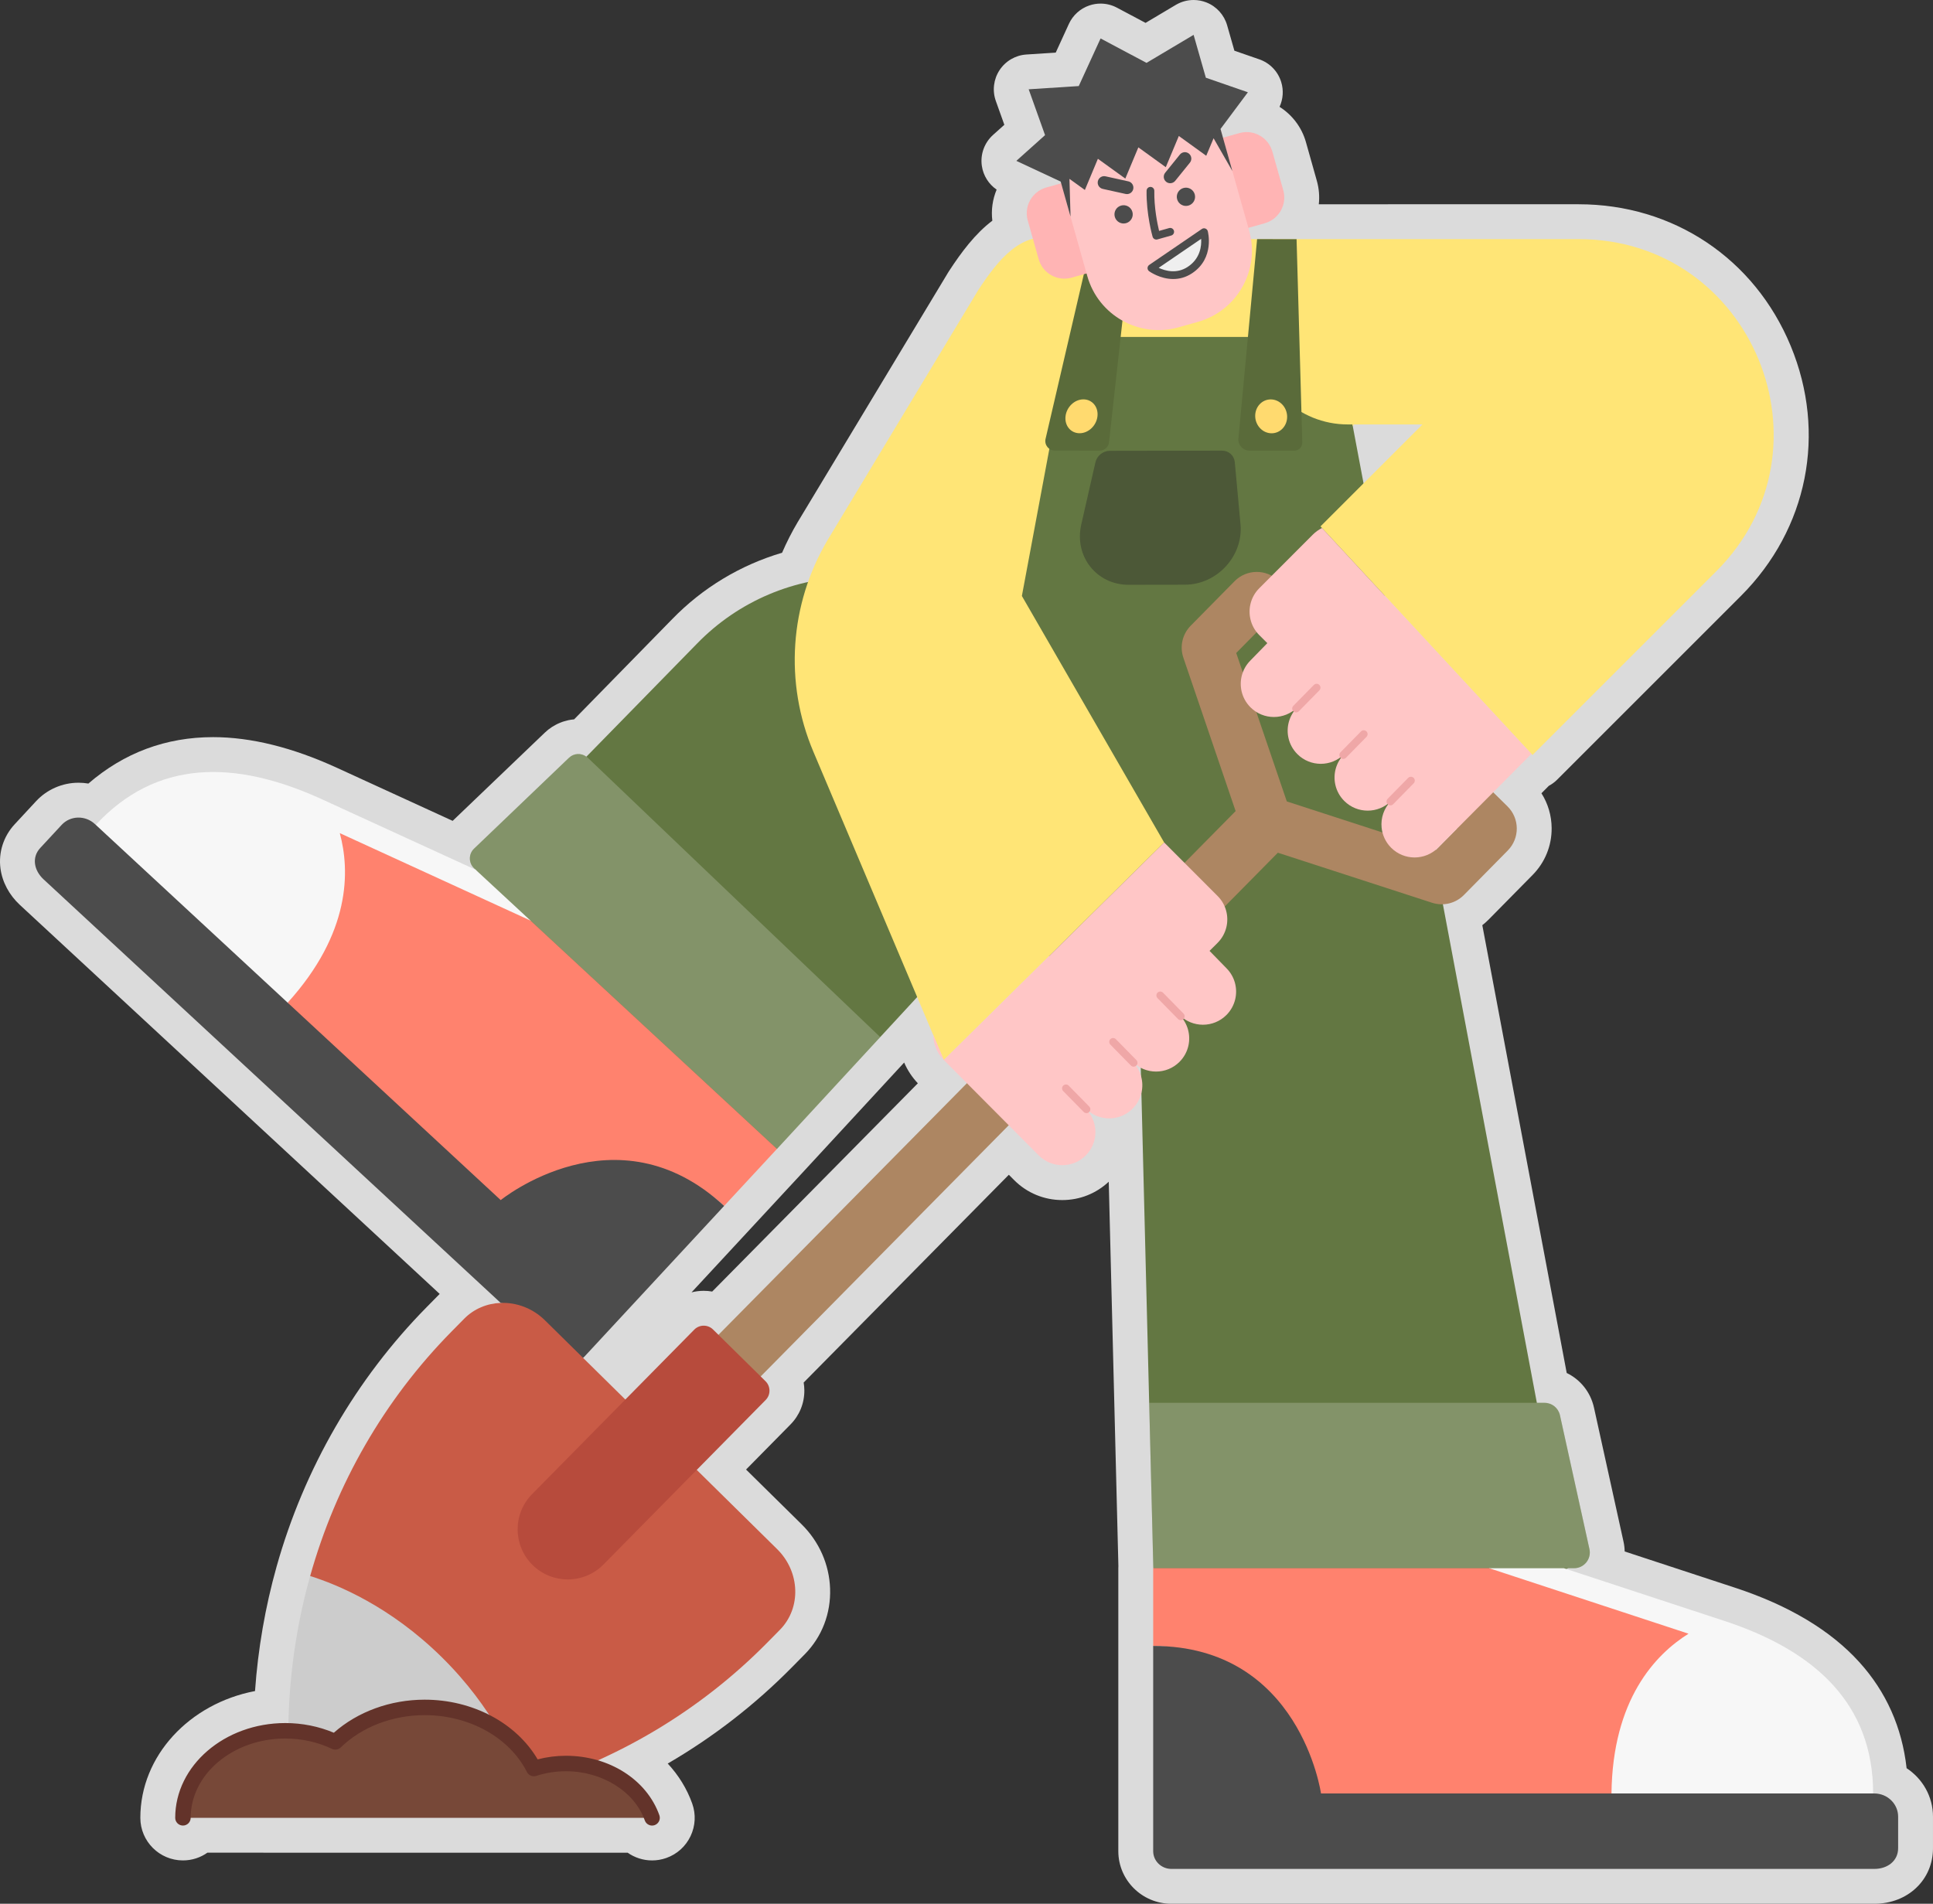
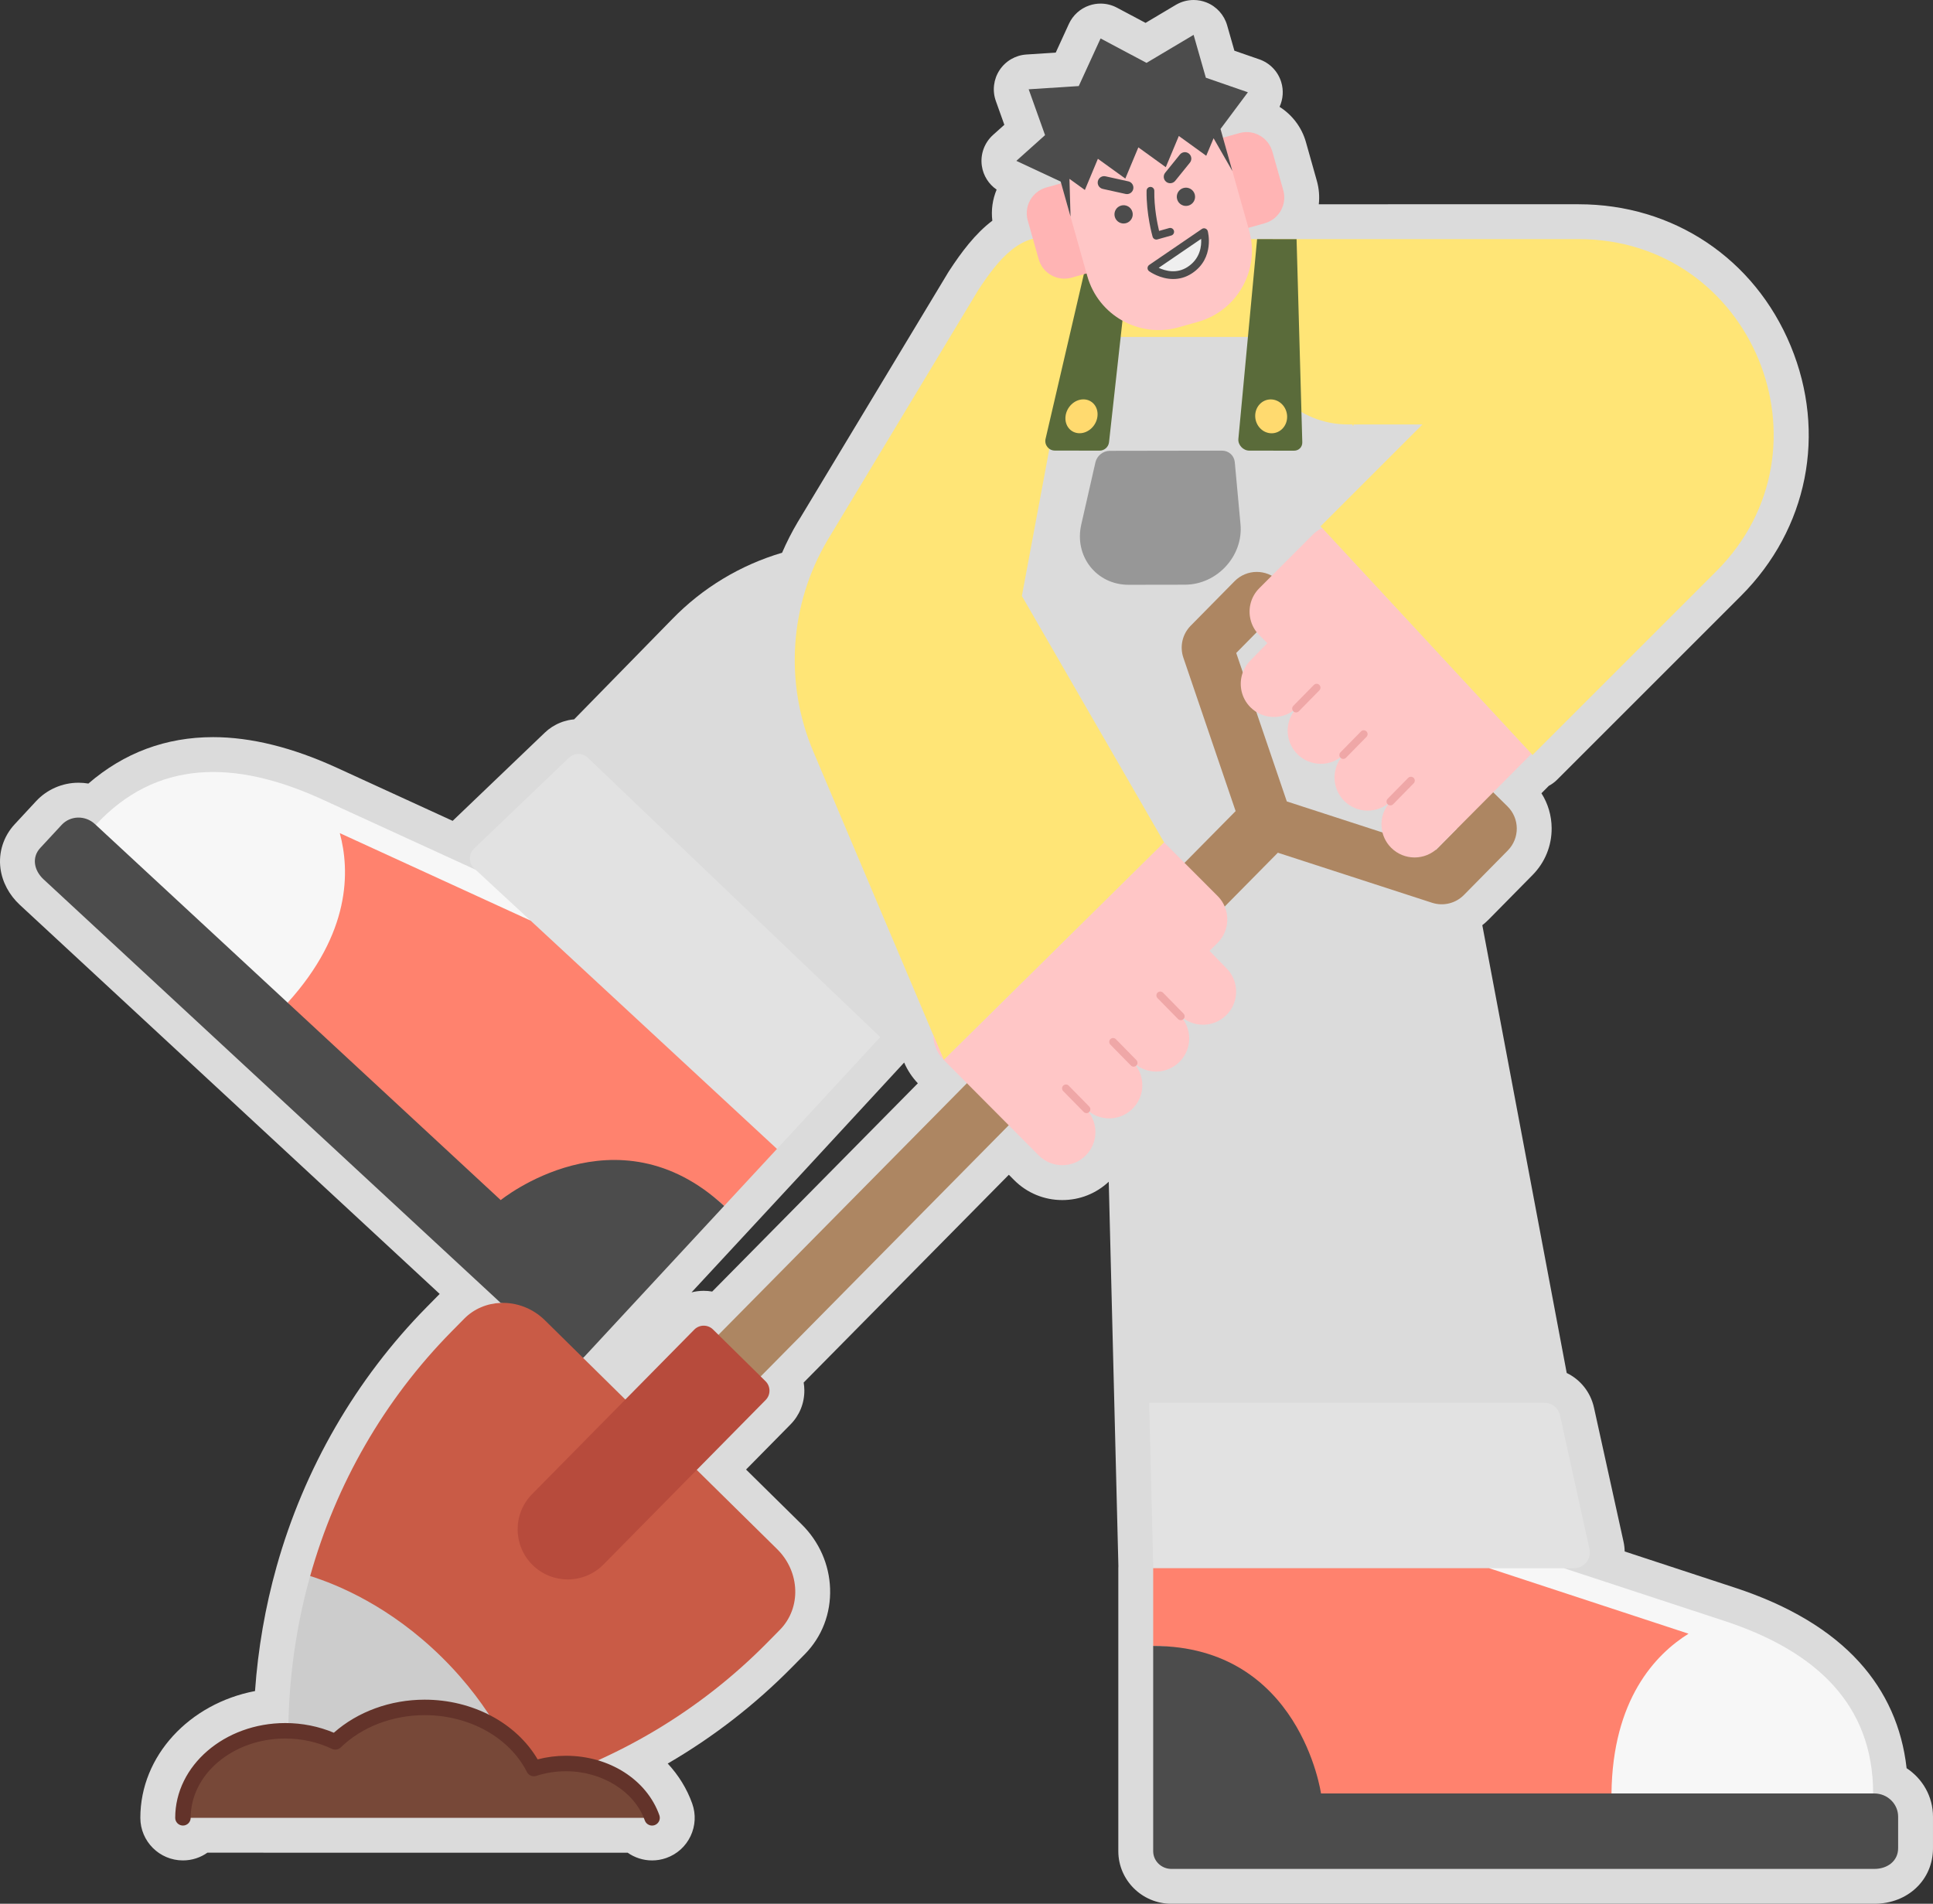
<svg xmlns="http://www.w3.org/2000/svg" version="1.1" id="Layer_1" x="0px" y="0px" width="100%" height="100%" viewBox="0 0 665.28 655.354" enable-background="new 0 0 665.28 655.354" xml:space="preserve" preserveAspectRatio="none">
  <rect x="0" y="0" width="665.28" height="655.354" fill="#333333" stroke="none" />
  <path id="svg4" fill="#DBDBDB" d="M403.151,655.354c-10.068,0-18.26-8.122-18.26-18.105V539.84c0-0.257,0.008-0.512,0.024-0.765  l-3.318-132.28c-4.341,4.075-9.993,6.316-15.989,6.316c-6.259,0-12.143-2.439-16.567-6.869l-1.831-1.84l-70.613,71.522  c0.148,0.877,0.228,1.773,0.234,2.681c0.032,4.429-1.663,8.604-4.773,11.757l-15.29,15.513l19.119,18.844  c6.036,5.948,9.518,13.812,9.804,22.143c0.294,8.576-2.806,16.607-8.729,22.616l-4.351,4.413  c-12.76,12.947-27.099,24.062-42.799,33.193c3.728,4.011,6.618,8.678,8.431,13.781c1.311,3.686,1.107,7.667-0.575,11.205  c-1.683,3.537-4.642,6.207-8.332,7.519c-1.613,0.566-3.25,0.846-4.908,0.846c-3.078,0-5.999-0.97-8.413-2.662H71.376  c-2.383,1.676-5.286,2.66-8.414,2.66c-8.084,0-14.662-6.576-14.662-14.659c0-21.41,16.945-39.347,39.469-43.647  c1.03-14.555,3.518-28.92,7.424-42.835c9.48-33.772,27.348-64.667,51.672-89.345c0,0,4.424-4.488,4.462-4.527L6.845,311.511  c-3.697-3.425-6.073-7.891-6.687-12.575c-0.724-5.517,1.057-11.049,4.884-15.179l7.376-7.958c3.742-4.038,9.065-6.354,14.604-6.354  c1.147,0,2.283,0.097,3.397,0.286c12.286-10.61,26.692-15.979,42.937-15.979c12.998,0,27.326,3.549,42.586,10.548l39.848,18.274  l31.747-30.395c0.739-0.708,1.571-1.367,2.463-1.945c0.476-0.306,0.87-0.521,1.157-0.669c0.366-0.201,0.897-0.479,1.564-0.753  c0.638-0.266,1.221-0.439,1.469-0.513c0.447-0.14,0.884-0.26,1.326-0.355c0.704-0.156,1.328-0.232,1.84-0.286  c0.08-0.009,0.161-0.017,0.242-0.025l33.721-34.472c10.474-10.792,23.464-18.631,37.85-22.887c1.562-3.617,3.352-7.13,5.348-10.499  l51.884-86.107c0.078-0.128,0.158-0.256,0.24-0.381c4.248-6.486,8.958-12.83,14.889-17.31c-0.455-3.716,0.099-7.392,1.479-10.703  c-2.73-1.872-4.594-4.812-5.086-8.144c-0.589-3.986,0.862-8.002,3.863-10.691l3.878-3.475l-2.925-8.189  c-1.267-3.547-0.795-7.483,1.274-10.63s5.496-5.139,9.255-5.381l10.08-0.649l4.525-9.875c1.377-3.005,3.933-5.309,7.064-6.368  c1.251-0.423,2.55-0.633,3.845-0.633c1.945,0,3.882,0.473,5.634,1.405l9.845,5.235l10.404-6.19C406.546,0.568,408.669,0,410.803,0  c1.497,0,2.999,0.28,4.427,0.847c3.461,1.374,6.088,4.276,7.11,7.857l2.501,8.754l8.568,2.966c3.617,1.252,6.42,4.154,7.545,7.812  c0.876,2.848,0.653,5.888-0.567,8.542c4.314,2.739,7.628,7.008,9.078,12.154l3.747,13.296c0.753,2.672,0.974,5.41,0.678,8.089  l89.447-0.001c32.55,0,60.509,18.681,72.965,48.754s5.896,63.052-17.12,86.068l-63.267,63.266c-0.849,0.848-1.811,1.556-2.85,2.109  l-2.548,2.561c2.257,3.554,3.48,7.676,3.512,11.991c0.044,6.072-2.279,11.798-6.542,16.124l-15.109,15.328  c-0.698,0.709-1.438,1.367-2.213,1.972l29.05,154.151c4.671,2.254,8.197,6.55,9.387,11.934l10.157,46.102  c0.25,1.133,0.385,2.272,0.409,3.406l37.989,12.48c18.476,6.068,32.848,14.67,42.726,25.569  c9.276,10.234,14.745,22.503,16.316,36.56c5.467,3.58,9.08,9.721,9.08,16.681v10.852c0,10.906-8.679,19.131-20.188,19.131  L403.151,655.354L403.151,655.354z M238.004,444.883c1.352-0.351,2.758-0.531,4.193-0.531c0.989,0,1.965,0.086,2.92,0.255  l70.776-71.689c-1.997-2.113-3.582-4.532-4.71-7.147c0,0-35.032,37.952-35.069,37.992l-18.006,19.429  C258.079,423.222,238.004,444.883,238.004,444.883z" />
-   <path id="svg9" fill="#637742" d="M547.04,533.257l-10.155-46.094c-0.549-2.482-2.748-4.252-5.291-4.252h-2.654l-63.386-336.358  l-3.933-42.901l-103.667,9l-14,31.333l-2.333,50l-47.571,4.661c-20.406,0-39.94,8.264-54.152,22.906l-38.076,38.925  c-1.801-1.329-4.328-1.218-5.985,0.37l-32.684,31.292c-1.941,1.857-1.916,4.969,0.055,6.795l0.522,0.484l0,0l30.557,69.566  l73.119,26.521l61.229-66.334h63.021l3.854,153.74l0,0l1.428,56.928l72.017,31.146l70.714-31.146h2.081  C545.211,539.839,547.786,536.638,547.04,533.257z" />
  <g id="basic_73_">
    <path opacity="0.21" fill="#FFFFFF" enable-background="new    " d="M396.938,539.839H541.75c3.462,0,6.036-3.201,5.291-6.582   l-10.155-46.094c-0.549-2.482-2.748-4.252-5.291-4.252H395.51L396.938,539.839z" />
    <path opacity="0.21" fill="#FFFFFF" enable-background="new    " d="M267.407,395.504l-104.198-96.57   c-1.971-1.826-1.996-4.938-0.055-6.795l32.684-31.292c1.803-1.728,4.647-1.729,6.452-0.003l100.653,96.162L267.407,395.504z" />
    <path opacity="0.37" fill="#232323" enable-background="new    " d="M407.84,201.274l-19.418,0.031   c-11.025,0.02-18.766-9.829-16.287-20.719l4.866-21.392c0.524-2.304,2.624-3.999,4.954-4.003l38.611-0.063   c2.332-0.004,4.201,1.685,4.412,3.987l1.965,21.38C427.944,191.38,418.866,201.256,407.84,201.274" />
  </g>
  <g id="svg8" fill="#F7F7F7">
    <path d="M163.731,299.417l-51.139-23.452l-0.001-0.001l-1.65-0.757c-30.471-13.976-57.301-13.571-77.981,8.741   l65.995,83.702c21.755-24.025,64.176,0.3,60.667-12.666l22.981-38.077L163.731,299.417z" />
    <path d="M536.955,633.65l107.72-16.265c0-30.423-19.402-48.958-51.252-59.419l-1.725-0.566c0,0-0.001,0-0.002,0   l-53.447-17.562h-25.73l0.437,34.479C501.566,581.441,537.33,601.236,536.955,633.65z" />
  </g>
  <g id="svg7" fill="#FF826E">
    <path d="M182.602,316.907l-37.729-17.303l-27.926-12.807c3.511,12.966,3.819,34.335-17.94,58.364l70.614,91.156   c0,0,42.489-55.584,79.599-21.19l9.38-10.12l8.806-9.503L182.602,316.907z" />
    <path d="M551.952,552.796l-39.435-12.956H396.892v12.956v13.799c50.597,0,41.396,69.724,41.396,69.724   l116.336-18.932c0.375-32.414,15.127-47.878,26.516-55.001L551.952,552.796z" />
  </g>
  <path id="basic_76_" fill="#AD8662" d="M424.903,200.077l-15.109,15.33c-2.852,2.893-3.826,7.148-2.516,10.995l17.988,52.813  L191.354,516.144l14.532,14.322L439.799,293.54l53.076,17.229c3.864,1.255,8.105,0.22,10.958-2.676l15.108-15.328  c4.162-4.223,4.113-11.019-0.109-15.179l-78.752-77.62C435.86,195.806,429.063,195.855,424.903,200.077 M494.235,292.556  l-51.357-16.673L425.47,224.78l7.149-7.254l68.765,67.776L494.235,292.556z" />
  <path id="svg6" fill="#CCCCCC" d="M106.748,542.534c-5.477,19.511-8.046,40.047-7.444,60.987  c0.314,10.938,9.504,19.994,20.444,20.15c20.947,0.298,41.443-2.569,60.87-8.327c-3.086-9.39,3.412-39.876-14.33-57.36  C148.548,540.498,116.182,545.484,106.748,542.534" />
  <path id="svg5" fill="#C95B46" d="M267.463,533.266l-66.787-65.828l-9.055-28.453c-4.271-4.21-13.908,9.319-19.303,9.526  c-4.632,0.178-9.132,1.974-12.557,5.447l-4.348,4.412c-23.218,23.556-39.778,52.506-48.665,84.164  c9.434,2.951,27.55,10.442,45.29,27.927c17.74,17.486,25.493,35.493,28.58,44.883c31.525-9.345,60.231-26.321,83.447-49.877  l4.351-4.414C275.83,553.532,275.403,541.09,267.463,533.266z" />
  <path id="basic" fill="#B74B3C" d="M183.301,538.742L183.301,538.742c-6.787-6.688-6.866-17.61-0.178-24.396l55.819-56.632  c1.772-1.798,4.666-1.819,6.464-0.047l18.062,17.803c1.799,1.771,1.82,4.667,0.047,6.464l-55.818,56.633  C201.01,545.352,190.086,545.431,183.301,538.742" />
  <path id="svg3" fill="#FFE576" d="M543.338,82.316h-79.459c-0.013,0-0.025,0.001-0.039,0.001h-99.164l-0.024,0.098  c-0.335-0.058-0.68-0.098-1.047-0.098c-11.905-3.227-20.099,7.122-26.925,17.544l-51.839,86.031  c-13.11,22.126-14.935,49.163-4.914,72.85l41.251,97.515l3.659,8.648l75.829-74.89v-0.001l-48.967-84.854l16.655-89.176h63.679  c0.92,16.792,14.825,30.125,31.846,30.125h1.592l0.083,0.443h0.278v-0.443h23.734l-35.092,35.092l0.516,0.557l72.078,77.768  l0.363,0.393l63.266-63.266C632.891,154.46,603.008,82.316,543.338,82.316z" />
  <g id="svg2" fill="#5A6B3A">
    <path d="M446.242,82.339l-13.585-0.021l-6.445,68.782c-0.191,2.053,1.637,4.017,3.744,4.021l15.396,0.026   c1.674,0.003,2.905-1.255,2.858-2.918L446.242,82.339z" />
    <path d="M389.419,82.339l-13.585-0.021l-15.984,68.765c-0.477,2.055,1.08,4.018,3.188,4.021l15.396,0.024   c1.674,0.004,3.08-1.255,3.264-2.918L389.419,82.339z" />
  </g>
  <g id="svg1" fill="#FFDA6F">
    <path d="M442.993,143.333c0.08,3.221-2.314,5.826-5.35,5.821c-3.034-0.005-5.559-2.619-5.639-5.84   c-0.08-3.219,2.314-5.826,5.35-5.821S442.913,140.112,442.993,143.333" />
    <path d="M377.713,143.317c-0.367,3.221-3.125,5.826-6.158,5.821c-3.035-0.006-5.199-2.619-4.832-5.839   c0.367-3.219,3.125-5.825,6.158-5.82C375.916,137.485,378.08,140.099,377.713,143.317" />
  </g>
  <g id="basic_75_">
    <path fill="#FFB4B4" d="M378.131,92.959l-9.293,2.619c-4.898,1.38-9.988-1.472-11.369-6.37l-3.746-13.296   c-1.381-4.897,1.473-9.987,6.369-11.368l9.293-2.618L378.131,92.959z" />
    <path fill="#FFB4B4" d="M426.001,79.468l9.292-2.617c4.898-1.381,7.75-6.472,6.369-11.369l-3.746-13.295   c-1.381-4.899-6.471-7.751-11.37-6.37l-9.291,2.618L426.001,79.468z" />
    <path fill="#FFC6C6" d="M451.795,184.079l-18.396,18.422c-2.889,2.895-3.9,6.945-3.037,10.653c0.467,2.009,1.48,3.918,3.043,5.479   l2.77,2.763l-5.809,5.96c-2.889,2.896-3.9,6.947-3.037,10.655c0.467,2.006,1.487,3.916,3.051,5.476   c4.457,4.448,11.682,4.444,16.129-0.014c-2.887,2.896-3.899,6.948-3.037,10.655c0.467,2.007,1.488,3.916,3.051,5.475   c4.452,4.451,11.676,4.448,16.123-0.01c-2.889,2.895-3.9,6.946-3.038,10.654c0.467,2.007,1.489,3.916,3.052,5.476   c4.458,4.448,11.682,4.445,16.129-0.013c-2.508,2.507-3.599,5.891-3.281,9.173c0.25,2.534,1.343,5.011,3.295,6.957   c4.451,4.45,11.675,4.447,16.131-0.014l32.137-32.301l-72.078-77.768C453.84,182.346,452.758,183.115,451.795,184.079z" />
    <path fill="#FFC6C6" d="M324.838,364.905l-3.659-8.648C321.244,359.39,322.455,362.505,324.838,364.905z" />
    <path fill="#FFC6C6" d="M416.288,327.332l2.77-2.762c1.563-1.562,2.576-3.471,3.044-5.479c0.862-3.708-0.149-7.76-3.038-10.654   l-18.396-18.422l0,0l-75.829,74.89l32.692,32.857c4.457,4.462,11.68,4.465,16.131,0.015c1.953-1.947,3.045-4.424,3.295-6.958   c0.317-3.281-0.772-6.665-3.281-9.173c4.447,4.459,11.671,4.462,16.129,0.013c1.563-1.56,2.584-3.468,3.052-5.476   c0.862-3.707-0.149-7.76-3.038-10.654c4.448,4.459,11.672,4.462,16.123,0.011c1.563-1.559,2.584-3.468,3.051-5.476   c0.862-3.707-0.15-7.759-3.037-10.655c4.447,4.459,11.672,4.462,16.129,0.014c1.563-1.559,2.584-3.469,3.051-5.475   c0.863-3.708-0.148-7.76-3.037-10.656L416.288,327.332z" />
    <path fill="#FFC6C6" d="M412.301,110.794l-6.641,1.871c-13.547,3.818-27.625-4.068-31.443-17.615l-10.51-37.294   c-1.7-6.031,1.813-12.3,7.844-13.999l33.857-9.541c6.031-1.7,12.299,1.811,13.998,7.843l10.511,37.294   C433.735,92.898,425.848,106.977,412.301,110.794" />
    <path fill="#EFEFEF" d="M396.282,92.293c0,0,6.793,4.932,13.232,0.684c7.22-4.763,4.882-13.059,4.882-13.059L396.282,92.293z" />
  </g>
  <g id="svg0" fill="#4C4C4C">
    <path d="M396.892,566.594v70.654c0,3.372,2.802,6.106,6.259,6.106h241.941c4.516,0,8.188-2.718,8.188-7.131v-10.852   c0-4.412-3.673-7.985-8.188-7.985H454.648C454.648,617.387,447.489,566.594,396.892,566.594" />
    <path d="M187.559,454.509l13.117,12.929c0.179-0.152,0.353-0.313,0.516-0.489l48.028-51.821   c-37.109-34.393-76.887-2.007-76.887-2.007L32.654,283.665c-3.313-3.068-8.436-2.944-11.434,0.291l-7.376,7.958   c-3,3.237-2.153,7.728,1.159,10.796l157.315,145.801C177.713,448.304,183.288,450.299,187.559,454.509z" />
    <polygon points="420.065,44.396 424.145,58.875 417.678,47.59 415.15,53.623 405.719,46.809 401.229,57.553    391.789,50.731 387.301,61.474 377.862,54.661 373.381,65.396 368.076,61.572 368.448,74.578 365.049,62.503 349.795,55.375    359.678,46.52 354.041,30.738 371.272,29.628 378.784,13.238 394.594,21.644 410.803,12 415.018,26.756 429.485,31.763  " />
    <line x1="420.065" y1="44.396" x2="419.524" y2="45.097" />
    <line x1="366.071" y1="62.857" x2="365.05" y2="62.504" />
    <path d="M397.968,82.471c-0.58,0-1.113-0.381-1.279-0.966c-0.09-0.316-2.212-7.853-2.071-15.854   c0.014-0.729,0.607-1.309,1.33-1.309h0.024c0.735,0.014,1.321,0.619,1.308,1.355c-0.102,5.72,1.055,11.336,1.641,13.792   l3.466-0.977c0.711-0.203,1.442,0.212,1.644,0.919c0.198,0.708-0.214,1.441-0.921,1.642l-4.778,1.347   C398.209,82.455,398.088,82.471,397.968,82.471" />
    <path d="M389.737,72.938c0.473,1.674-0.502,3.41-2.175,3.883c-1.672,0.472-3.41-0.502-3.881-2.176   c-0.472-1.673,0.502-3.409,2.175-3.882C387.528,70.293,389.266,71.266,389.737,72.938" />
    <path d="M387.866,66.816c-0.16,0-0.32-0.018-0.482-0.054l-7.848-1.736c-1.195-0.266-1.951-1.448-1.687-2.646   c0.267-1.195,1.45-1.957,2.646-1.685l7.848,1.736c1.197,0.265,1.951,1.448,1.688,2.645   C389.799,66.112,388.883,66.816,387.866,66.816" />
    <path d="M405.137,68.599c0.471,1.674,2.209,2.646,3.881,2.176c1.672-0.472,2.646-2.209,2.176-3.882   c-0.473-1.673-2.211-2.646-3.883-2.176C405.639,65.189,404.664,66.927,405.137,68.599" />
    <path d="M402.747,63.073c-0.488,0-0.982-0.16-1.393-0.492c-0.953-0.771-1.102-2.166-0.331-3.119l5.052-6.253   c0.768-0.952,2.164-1.104,3.119-0.331c0.953,0.769,1.102,2.166,0.331,3.119l-5.052,6.253   C404.036,62.793,403.393,63.073,402.747,63.073" />
    <path d="M403.789,96.05c-4.524,0-8.078-2.525-8.289-2.68c-0.352-0.254-0.557-0.662-0.551-1.096   c0.006-0.432,0.223-0.835,0.582-1.08l18.113-12.374c0.354-0.243,0.803-0.298,1.205-0.152c0.402,0.146,0.71,0.478,0.826,0.891   c0.025,0.092,2.51,9.292-5.43,14.529C408.041,95.542,405.818,96.05,403.789,96.05 M398.786,92.193   c2.203,1.036,6.176,2.191,9.996-0.328c4.322-2.851,4.772-7.174,4.616-9.652L398.786,92.193z M396.282,92.293h0.008H396.282z" />
  </g>
  <g id="basic_74_">
    <path fill="#EFA7A7" d="M446.069,245.249c-0.336,0-0.673-0.126-0.932-0.381c-0.523-0.515-0.532-1.355-0.018-1.882l7.065-7.199   c0.515-0.521,1.356-0.531,1.882-0.017c0.524,0.515,0.532,1.357,0.018,1.882l-7.065,7.199   C446.758,245.116,446.414,245.249,446.069,245.249" />
    <path fill="#EFA7A7" d="M462.301,261.247c-0.337,0-0.674-0.126-0.934-0.381c-0.523-0.515-0.531-1.355-0.018-1.882l7.066-7.199   c0.516-0.522,1.357-0.531,1.882-0.017c0.523,0.515,0.531,1.357,0.017,1.882l-7.065,7.199   C462.989,261.114,462.645,261.247,462.301,261.247" />
    <path fill="#EFA7A7" d="M478.532,277.245c-0.336,0-0.674-0.126-0.932-0.381c-0.525-0.515-0.533-1.355-0.019-1.882l7.065-7.199   c0.516-0.522,1.358-0.531,1.883-0.017c0.523,0.515,0.531,1.357,0.017,1.882l-7.065,7.199   C479.221,277.112,478.876,277.245,478.532,277.245" />
    <path fill="#EFA7A7" d="M406.393,351.188c-0.346,0-0.69-0.134-0.95-0.397l-7.065-7.201c-0.514-0.524-0.507-1.367,0.018-1.881   c0.525-0.516,1.369-0.506,1.883,0.017l7.064,7.199c0.515,0.526,0.508,1.368-0.018,1.882   C407.066,351.061,406.729,351.188,406.393,351.188" />
    <path fill="#EFA7A7" d="M390.163,367.185c-0.346,0-0.689-0.134-0.951-0.397l-7.064-7.2c-0.516-0.524-0.508-1.367,0.018-1.881   c0.524-0.516,1.366-0.505,1.881,0.017l7.066,7.198c0.514,0.526,0.506,1.368-0.018,1.882   C390.834,367.058,390.498,367.185,390.163,367.185" />
    <path fill="#EFA7A7" d="M373.93,383.183c-0.345,0-0.688-0.134-0.949-0.397l-7.065-7.2c-0.515-0.524-0.507-1.367,0.017-1.881   c0.525-0.516,1.368-0.505,1.883,0.017l7.065,7.198c0.515,0.526,0.507,1.368-0.017,1.882   C374.604,383.056,374.266,383.183,373.93,383.183" />
    <path fill="#774838" d="M194.796,607.07c-3.898,0-7.625,0.618-11.061,1.737c-6.26-12.378-20.723-21.048-37.571-21.048   c-12.264,0-23.258,4.599-30.752,11.872c-5.092-2.431-10.962-3.824-17.217-3.824c-19.459,0-35.233,13.416-35.233,29.965h137.877   h23.587C220.583,614.952,208.774,607.07,194.796,607.07" />
    <path fill="#63332A" d="M224.427,628.435c-1.095,0-2.12-0.681-2.508-1.771c-3.541-9.969-14.695-16.932-27.122-16.932   c-3.519,0-6.963,0.541-10.237,1.605c-1.249,0.405-2.607-0.157-3.199-1.33c-6.018-11.896-19.834-19.586-35.197-19.586   c-11.083,0-21.616,4.053-28.897,11.12c-0.799,0.775-1.996,0.971-3.001,0.492c-4.883-2.332-10.44-3.564-16.07-3.564   c-17.96,0-32.572,12.248-32.572,27.304c0,1.47-1.192,2.66-2.661,2.66c-1.47,0-2.662-1.19-2.662-2.66   c0-17.99,17-32.626,37.895-32.626c5.791,0,11.525,1.147,16.7,3.335c8.184-7.254,19.47-11.384,31.268-11.384   c16.51,0,31.507,7.999,38.88,20.554c3.157-0.825,6.428-1.243,9.753-1.243c14.873,0,27.788,8.227,32.138,20.473   c0.492,1.384-0.232,2.907-1.617,3.399C225.023,628.385,224.722,628.435,224.427,628.435" />
  </g>
</svg>